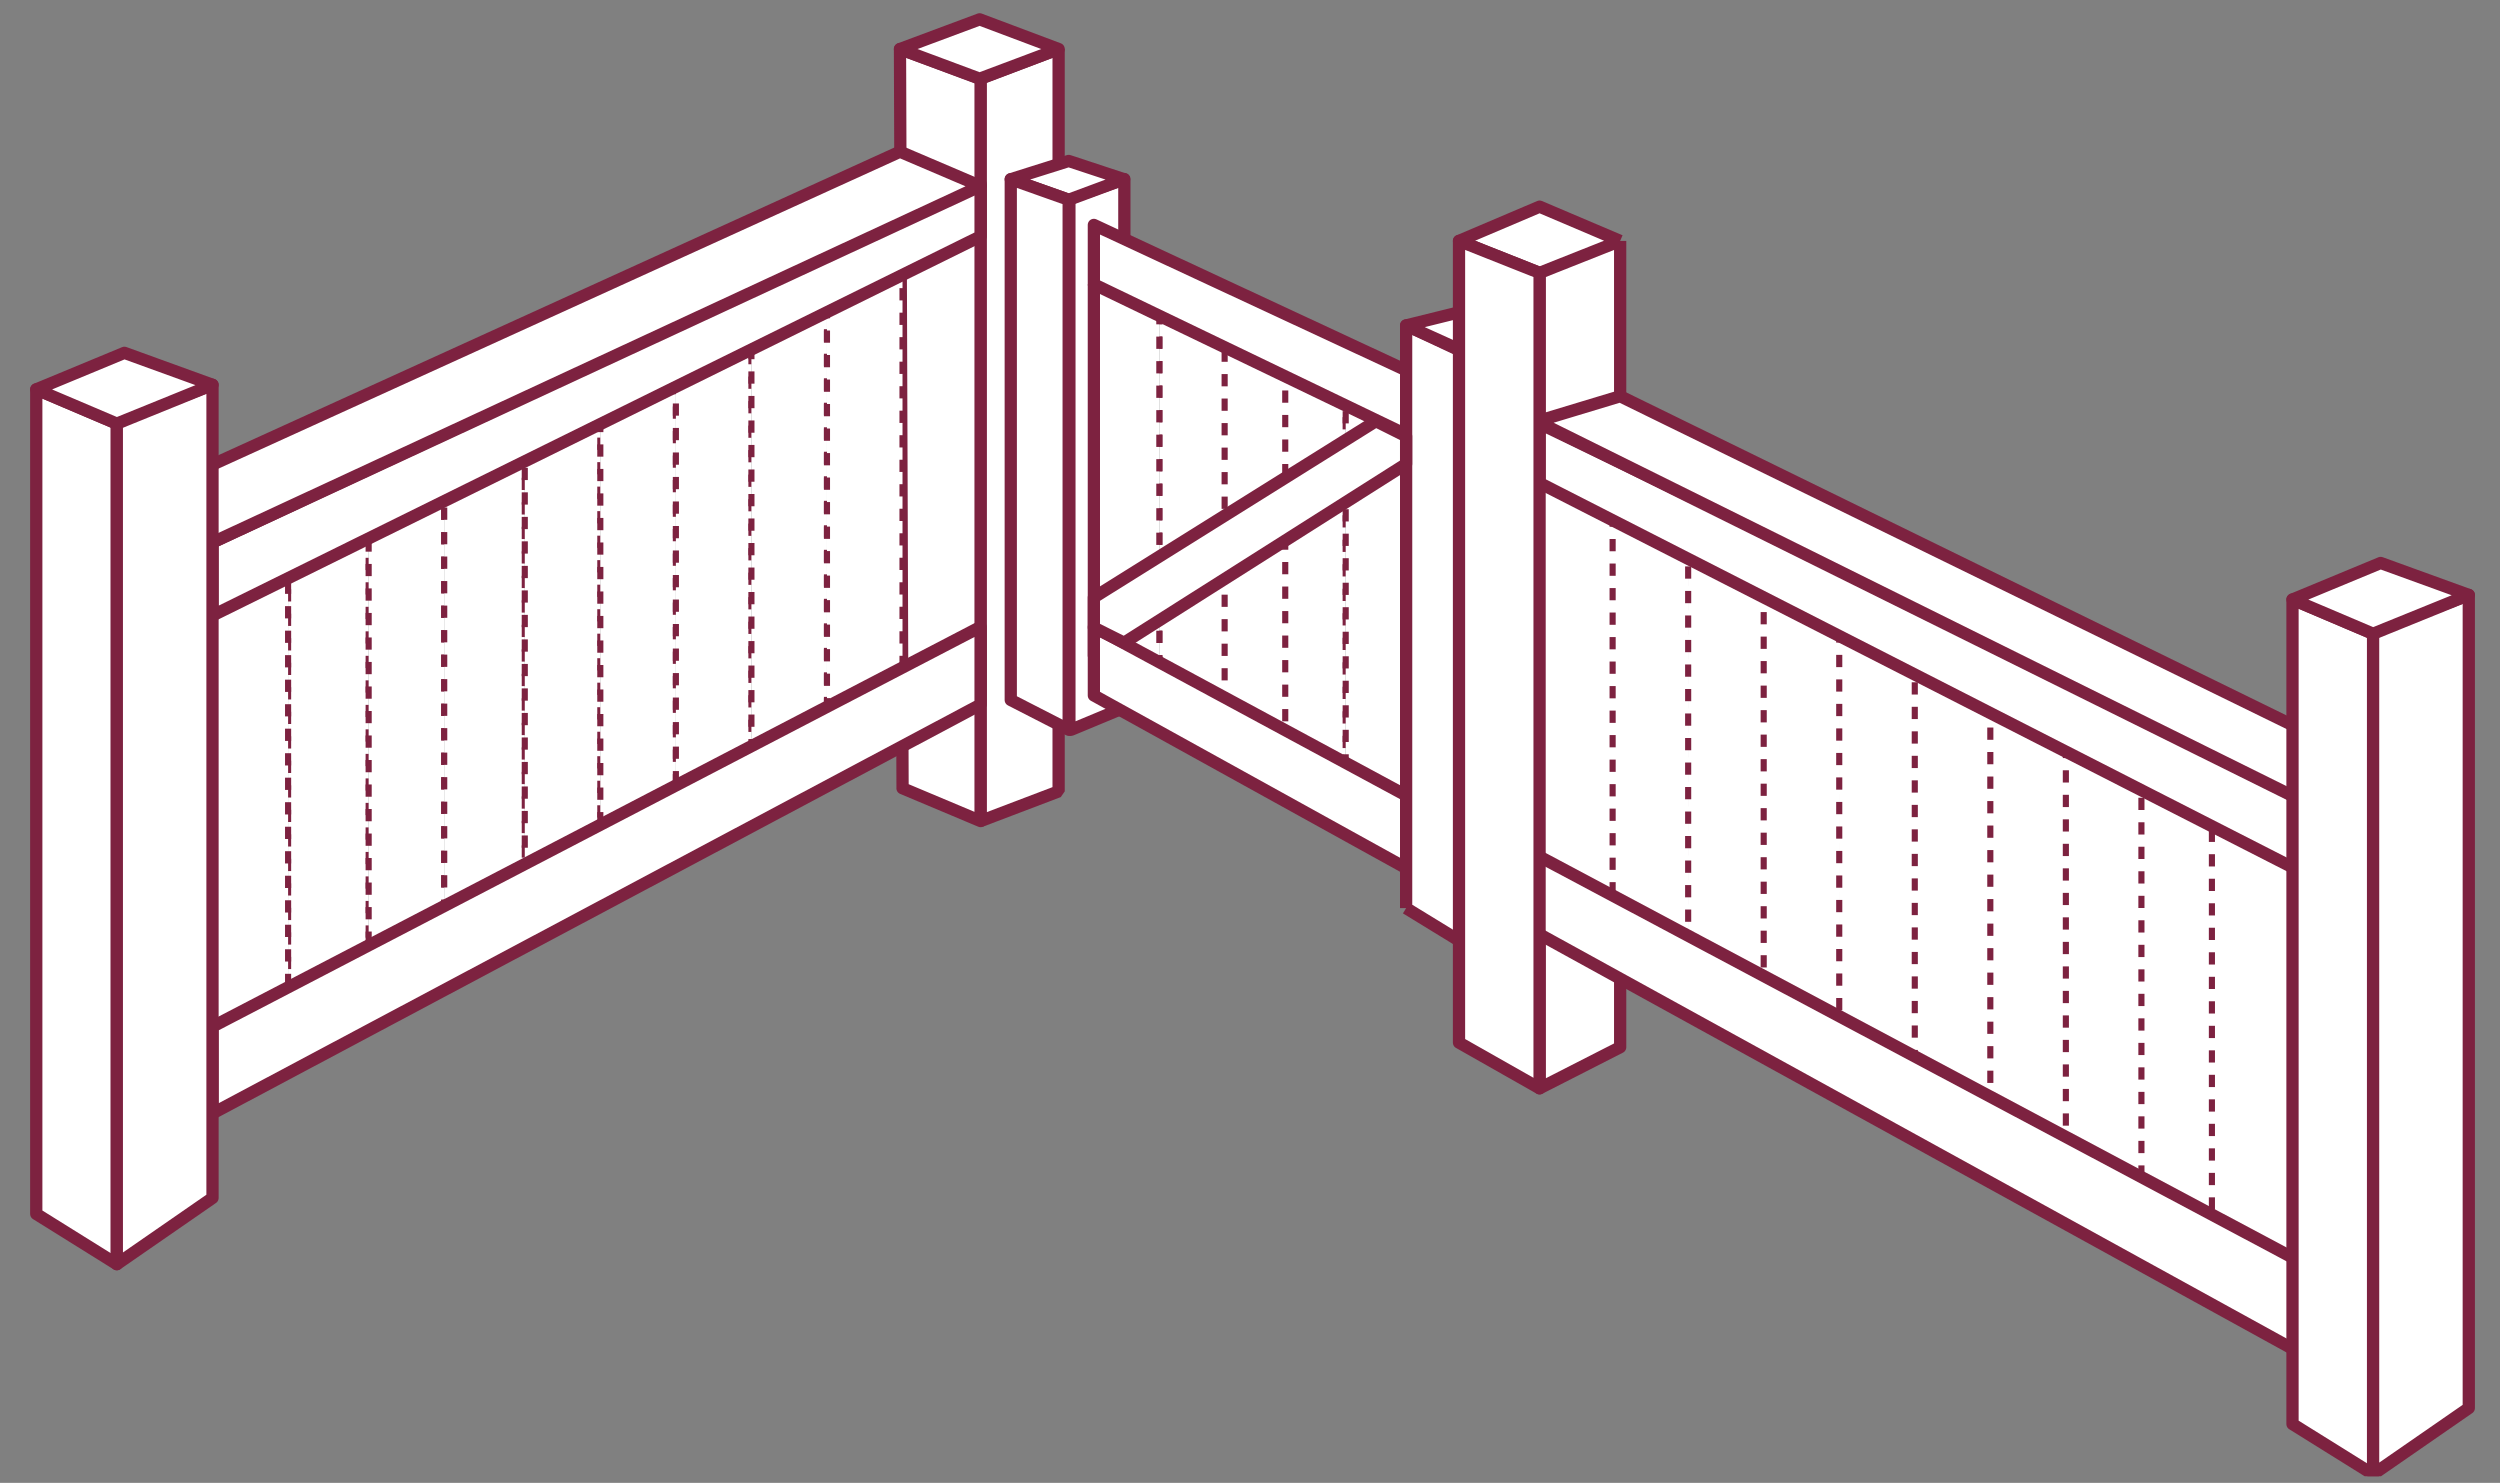
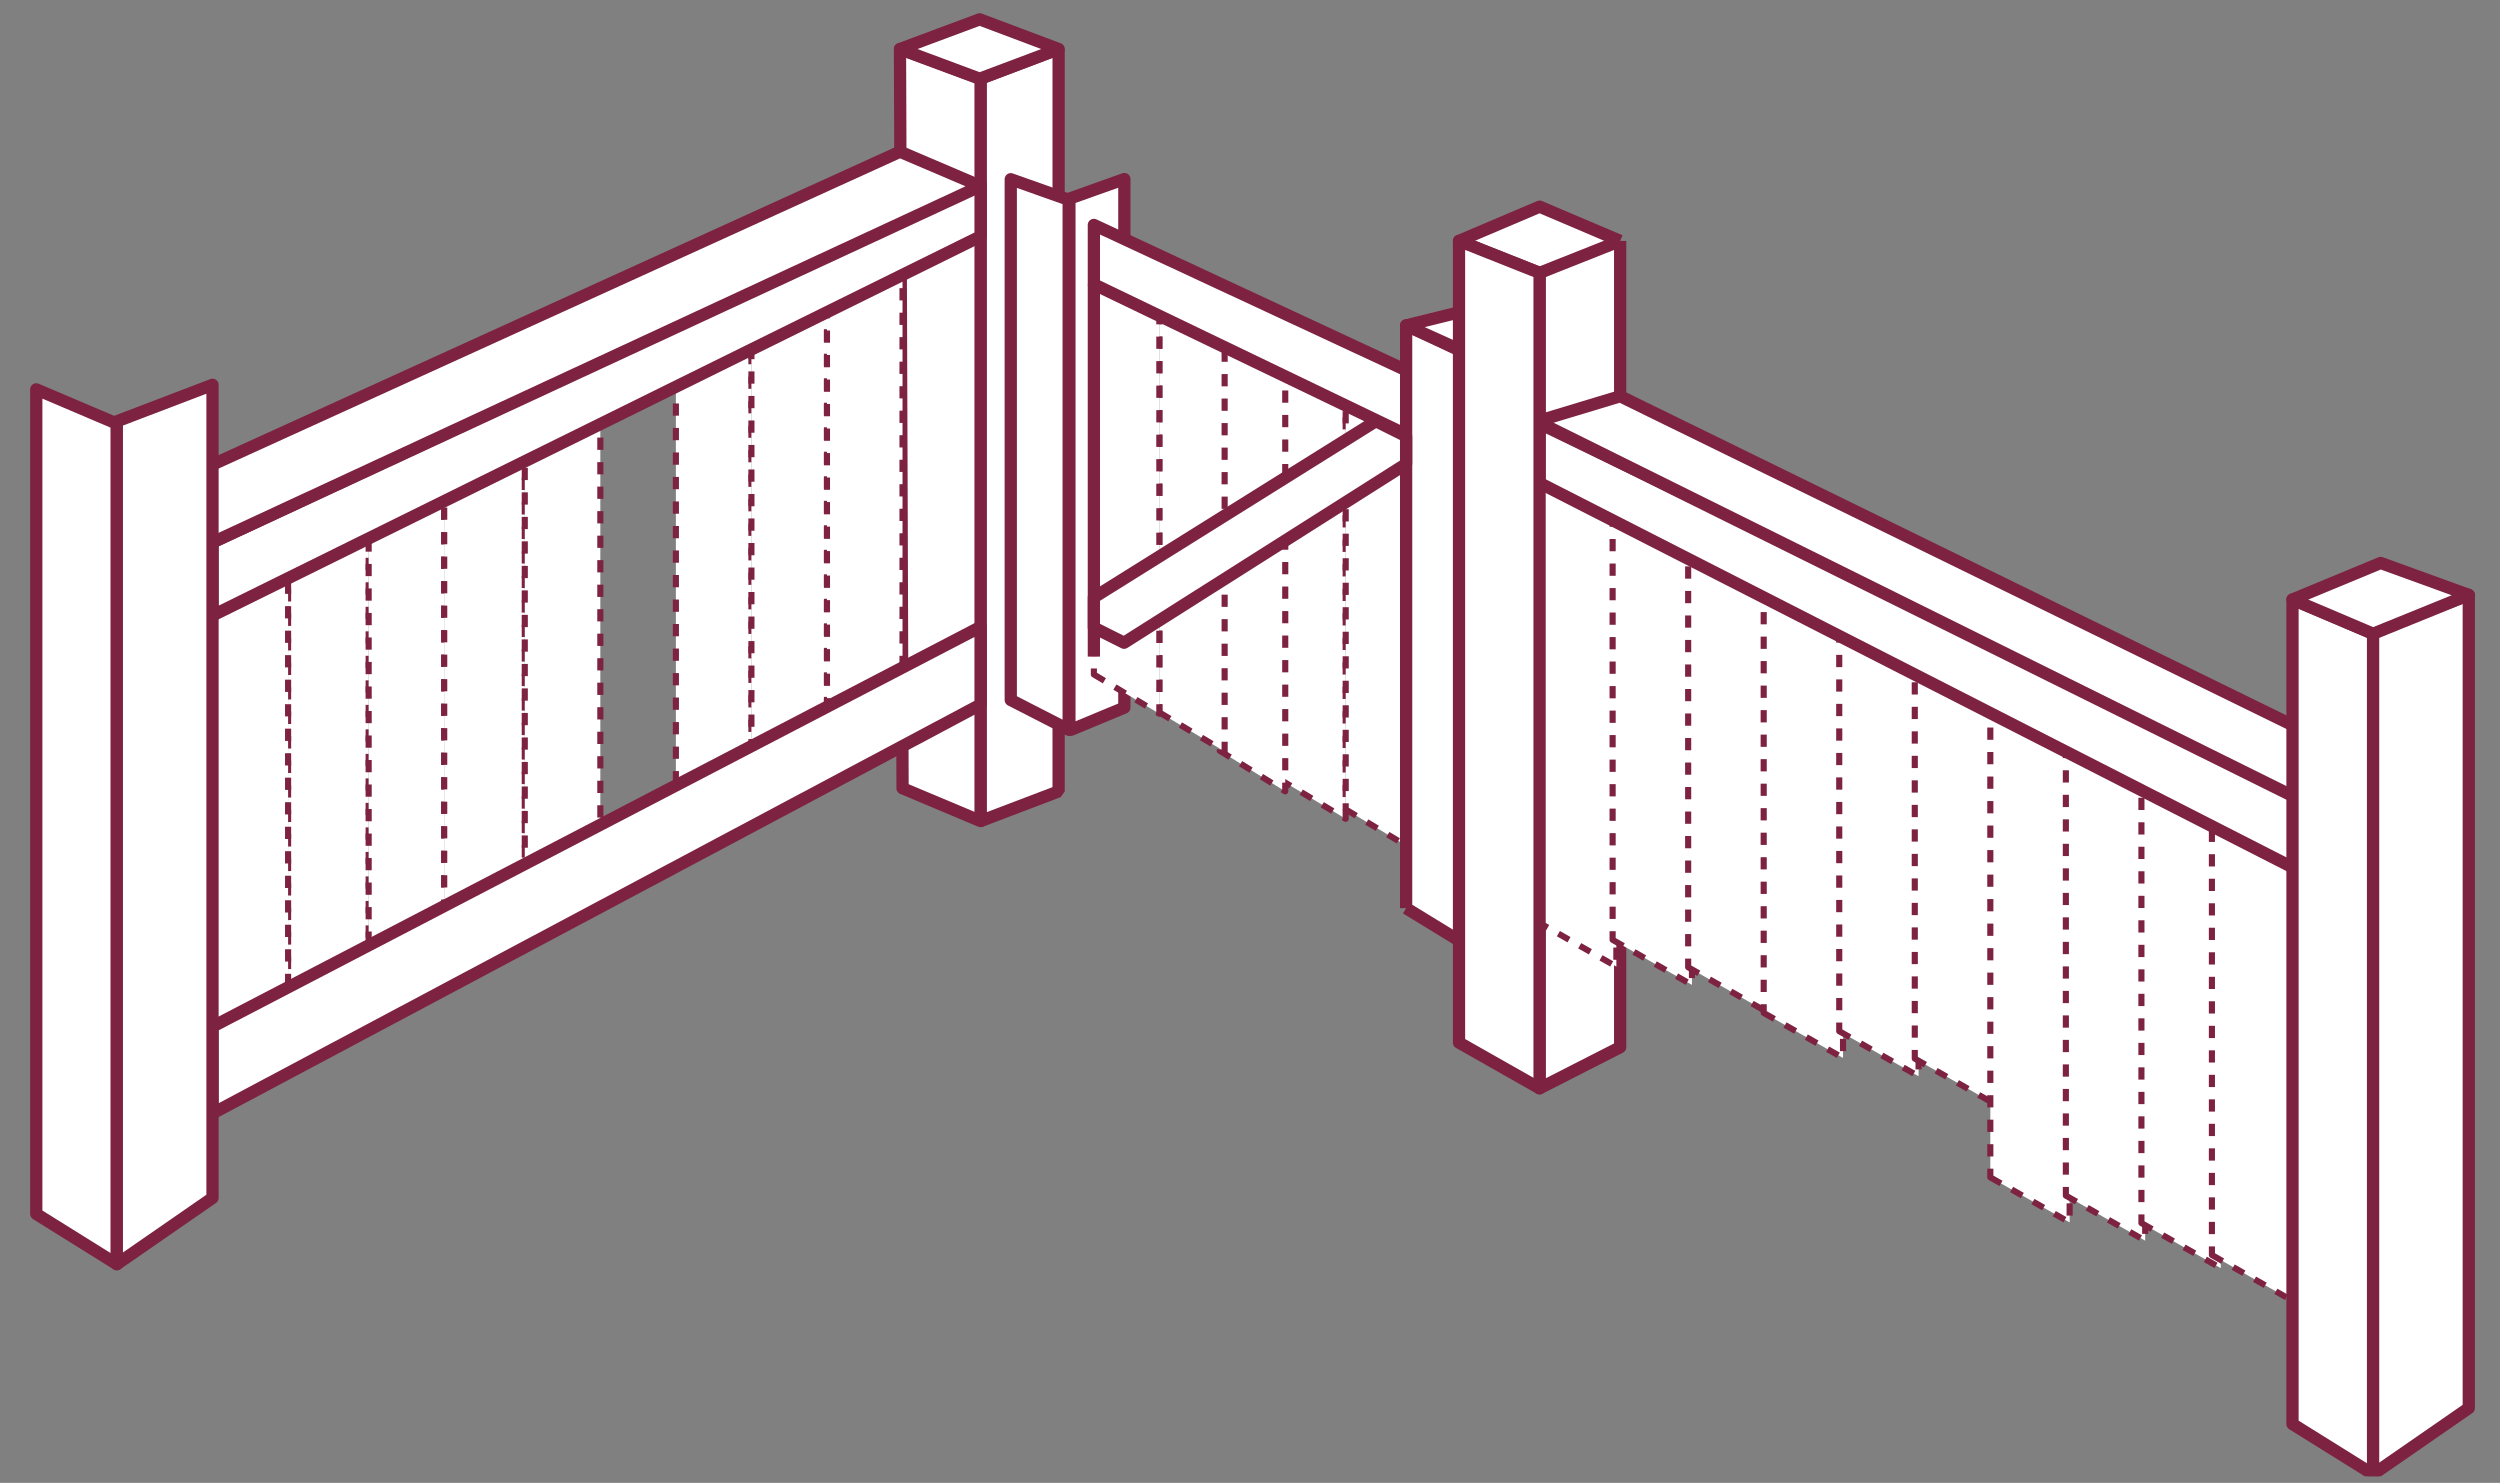
<svg xmlns="http://www.w3.org/2000/svg" fill="none" viewBox="0 0 204 121" height="121" width="204">
  <rect x="0" y="0" width="204" height="121" fill="#808080" stroke="none" />
  <g clip-path="url(#clip0_13317_13845)">
    <path stroke-linejoin="bevel" stroke="#7D2240" fill="white" d="M86.383 64.575V4.002L80.014 6.425V66.998L86.383 64.575Z" />
    <path stroke-linejoin="round" stroke-miterlimit="10" stroke="#7D2240" fill="white" d="M80.015 66.998L73.645 64.321L73.649 64.318L73.439 4.002L80.015 6.425V66.998Z" />
    <path stroke-linejoin="round" stroke-miterlimit="10" stroke="#7D2240" fill="white" d="M86.385 4.001L79.937 1.578L73.439 4.001L79.937 6.424L83.161 5.213L86.385 4.001Z" />
    <path stroke-dasharray="1 1" stroke-linejoin="round" stroke-miterlimit="10" stroke-width="0.5" stroke="#7D2240" fill="white" d="M30.083 81.574L23.508 85.447V43.575L30.083 40.344V81.574Z" />
    <path stroke-dasharray="1 1" stroke-linejoin="round" stroke-miterlimit="10" stroke-width="0.5" stroke="#7D2240" fill="white" d="M23.508 86.539L17.344 90.668V46.026L23.508 42.582V86.539Z" />
    <path stroke-dasharray="1 1" stroke-linejoin="round" stroke-miterlimit="10" stroke-width="0.5" stroke="#7D2240" fill="white" d="M36.246 77.822L30.082 81.721V40.583L36.246 36.99V77.822Z" />
    <path stroke-dasharray="1 1" stroke-linejoin="round" stroke-miterlimit="10" stroke-width="0.5" stroke="#7D2240" fill="white" d="M42.823 74.776L36.248 78.738V37.286L42.823 33.635V74.776Z" />
    <path stroke-dasharray="1 1" stroke-linejoin="round" stroke-miterlimit="10" stroke-width="0.5" stroke="#7D2240" fill="white" d="M48.987 71.632L42.822 75.757V32.963L48.987 29.162V71.632Z" />
-     <path stroke-dasharray="1 1" stroke-linejoin="round" stroke-miterlimit="10" stroke-width="0.5" stroke="#7D2240" fill="white" d="M55.151 66.647L48.986 70.165V32.098L55.151 29.162V66.647Z" />
    <path stroke-dasharray="1 1" stroke-linejoin="round" stroke-miterlimit="10" stroke-width="0.5" stroke="#7D2240" fill="white" d="M61.317 63.267L55.152 66.81V29.442L61.317 26.18V63.267Z" />
    <path stroke-dasharray="1 1" stroke-linejoin="round" stroke-miterlimit="10" stroke-width="0.5" stroke="#7D2240" fill="white" d="M67.481 60.664L61.316 64.201V27.204L67.481 23.943V60.664Z" />
    <path stroke-dasharray="1 1" stroke-linejoin="round" stroke-miterlimit="10" stroke-width="0.5" stroke="#7D2240" fill="white" d="M73.645 57.283L67.481 60.848V23.876L73.645 20.59V57.283Z" />
    <path stroke-linejoin="round" stroke-miterlimit="10" stroke="#7D2240" fill="white" d="M80.015 19.285L17.344 50.224V44.26L80.015 14.998V19.285Z" />
    <path stroke-linejoin="round" stroke-miterlimit="10" stroke="#7D2240" fill="white" d="M80.014 15.183L17.343 44.258L11.59 40.528L73.439 12.377L80.014 15.183Z" />
    <path stroke-linejoin="round" stroke-miterlimit="10" stroke="#7D2240" fill="white" d="M80.015 57.491L17.344 90.853V83.77L80.015 51.154V57.491Z" />
    <path stroke-linejoin="round" stroke-miterlimit="10" stroke="#7D2240" fill="white" d="M91.743 57.743L87.407 59.547C87.338 59.577 87.264 59.532 87.264 59.462V16.21L91.747 14.611V57.739L91.743 57.743Z" />
    <path stroke-dasharray="1 1" stroke-linejoin="round" stroke-miterlimit="10" stroke-width="0.5" stroke="#7D2240" fill="white" d="M104.465 63.614L109.807 66.813V32.208L104.465 29.537V63.614Z" />
    <path stroke-dasharray="1 1" stroke-linejoin="round" stroke-miterlimit="10" stroke-width="0.5" stroke="#7D2240" fill="white" d="M109.809 66.05L115.139 69.234V34.802L109.809 32.145V66.05Z" />
    <path stroke-dasharray="1 1" stroke-linejoin="round" stroke-miterlimit="10" stroke-width="0.5" stroke="#7D2240" fill="white" d="M99.533 61.261L104.876 64.574V29.606L99.533 26.553V61.261Z" />
    <path stroke-dasharray="1 1" stroke-linejoin="round" stroke-miterlimit="10" stroke-width="0.5" stroke="#7D2240" fill="white" d="M94.603 58.133L99.93 61.317V28L94.603 25.062V58.133Z" />
    <path stroke-dasharray="1 1" stroke-linejoin="round" stroke-miterlimit="10" stroke-width="0.5" stroke="#7D2240" fill="white" d="M89.26 55.037L94.602 58.239V41.637V25.034L89.26 22.082V55.037Z" />
    <path stroke-linejoin="round" stroke-miterlimit="10" stroke="#7D2240" fill="white" d="M89.26 23.199L136.894 46.124V40.533L89.26 18.354V23.199Z" />
-     <path stroke-linejoin="round" stroke-miterlimit="10" stroke="#7D2240" fill="white" d="M89.26 56.748L131.383 80.045V73.894L89.26 51.156V56.748Z" />
    <path fill="white" d="M119.261 28.666V75.951V76.875L114.74 74.106V26.553L119.261 28.666Z" />
    <path stroke-linejoin="round" stroke-miterlimit="10" stroke="#7D2240" d="M114.744 74.106H114.74M119.261 75.951V28.666M119.261 28.666L114.74 26.553V74.106M119.261 28.666V76.875L114.74 74.106" />
    <path stroke-linejoin="round" stroke="#7D2240" fill="white" d="M119.261 25.436L114.74 26.554L119.261 28.604V25.436Z" />
    <path stroke-linejoin="round" stroke-miterlimit="10" stroke="#7D2240" fill="white" d="M123.925 72.862L119.589 74.666C119.519 74.696 119.445 74.651 119.445 74.581V31.33L123.929 29.73V72.859L123.925 72.862Z" />
    <path fill="white" d="M132.205 19.659V85.451L125.63 88.805V22.268L119.055 19.659L125.63 16.863L132.205 19.659Z" />
    <path stroke-linejoin="round" stroke="#7D2240" d="M125.63 22.268L132.205 19.659M125.63 22.268V88.805L132.205 85.451V19.659M125.63 22.268L119.055 19.659L125.63 16.863L132.205 19.659" />
    <path stroke-dasharray="1 1" stroke-linejoin="round" stroke-miterlimit="10" stroke-width="0.5" stroke="#7D2240" fill="white" d="M125.424 75.198L131.896 78.874V40.752L125.424 37.363V75.198Z" />
    <path stroke-dasharray="1 1" stroke-linejoin="round" stroke-miterlimit="10" stroke-width="0.5" stroke="#7D2240" fill="white" d="M131.59 76.69L138.062 80.366V42.244L131.59 38.855V76.69Z" />
    <path stroke-dasharray="1 1" stroke-linejoin="round" stroke-miterlimit="10" stroke-width="0.5" stroke="#7D2240" fill="white" d="M137.754 78.927L144.227 82.602V44.48L137.754 41.092V78.927Z" />
    <path stroke-dasharray="1 1" stroke-linejoin="round" stroke-miterlimit="10" stroke-width="0.5" stroke="#7D2240" fill="white" d="M143.918 82.653L150.391 86.329V48.207L143.918 44.818V82.653Z" />
    <path stroke-dasharray="1 1" stroke-linejoin="round" stroke-miterlimit="10" stroke-width="0.5" stroke="#7D2240" fill="white" d="M150.082 84.145L156.555 87.821V49.699L150.082 46.31V84.145Z" />
    <path stroke-dasharray="1 1" stroke-linejoin="round" stroke-miterlimit="10" stroke-width="0.5" stroke="#7D2240" fill="white" d="M156.246 86.382L162.719 90.057V51.935L156.246 48.547V86.382Z" />
    <path stroke-dasharray="1 1" stroke-linejoin="round" stroke-miterlimit="10" stroke-width="0.5" stroke="#7D2240" fill="white" d="M162.41 96.073L168.883 99.749V61.627L162.41 58.238V96.073Z" />
    <path stroke-dasharray="1 1" stroke-linejoin="round" stroke-miterlimit="10" stroke-width="0.5" stroke="#7D2240" fill="white" d="M168.574 97.563L175.047 101.239V63.117L168.574 59.728V97.563Z" />
    <path stroke-dasharray="1 1" stroke-linejoin="round" stroke-miterlimit="10" stroke-width="0.5" stroke="#7D2240" fill="white" d="M174.74 99.802L181.213 103.477V65.355L174.74 61.967V99.802Z" />
    <path stroke-dasharray="1 1" stroke-linejoin="round" stroke-miterlimit="10" stroke-width="0.5" stroke="#7D2240" fill="white" d="M180.492 102.411L186.965 106.086V67.965L180.492 64.576V102.411Z" />
    <path stroke-linejoin="round" stroke-miterlimit="10" stroke="#7D2240" fill="white" d="M125.631 39.414L187.702 71.099V64.575L125.631 34.568V39.414Z" />
    <path stroke-linejoin="round" stroke-miterlimit="10" stroke="#7D2240" fill="white" d="M125.424 34.382L187.068 64.948L191.383 61.283L132.205 32.332L125.424 34.382Z" />
-     <path stroke-linejoin="round" stroke-miterlimit="10" stroke="#7D2240" fill="white" d="M125.424 76.13L187.729 110.423V102.968L125.424 69.793V76.13Z" />
-     <path stroke-linejoin="round" stroke="#7D2240" fill="white" d="M87.204 13.135L82.478 14.626L87.204 16.303L91.725 14.626L87.204 13.135Z" />
    <path stroke-linejoin="round" stroke="#7D2240" fill="white" d="M82.478 57.119V14.625L87.204 16.302V59.542L82.478 57.119Z" />
    <path stroke-linejoin="round" stroke="#7D2240" d="M89.26 23.199V53.579" />
    <path stroke-linejoin="round" stroke="#7D2240" fill="white" d="M119.055 85.077V19.658L125.63 22.267V88.805L119.055 85.077Z" />
    <path stroke-linejoin="round" stroke="#7D2240" fill="white" d="M187.068 116.203V48.92L193.644 51.716V120.303L187.068 116.203Z" />
    <path stroke-linejoin="round" stroke="#7D2240" fill="white" d="M201.453 48.547L193.645 51.529V120.303L201.453 114.898V48.547Z" />
    <path stroke-linejoin="round" stroke="#7D2240" fill="white" d="M194.26 45.938L187.068 48.92L193.644 51.715L201.452 48.547L194.26 45.938Z" />
    <path stroke-linejoin="round" stroke="#7D2240" fill="white" d="M2.959 99.056V31.773L9.534 34.569V103.156L2.959 99.056Z" />
    <path stroke-linejoin="round" stroke="#7D2240" fill="white" d="M17.341 31.4L9.533 34.382V103.156L17.341 97.751V31.4Z" />
-     <path stroke-linejoin="round" stroke="#7D2240" fill="white" d="M10.151 28.791L2.959 31.773L9.534 34.569L17.343 31.4L10.151 28.791Z" />
    <path stroke-linejoin="round" stroke="#7D2240" fill="white" d="M89.26 48.749L112.273 34.365L114.739 35.598V37.858L91.725 52.447L89.26 51.215V48.749Z" />
  </g>
  <defs>
    <clipPath id="clip0_13317_13845">
      <rect transform="translate(0.082 0.461)" fill="white" height="120" width="203.836" />
    </clipPath>
  </defs>
</svg>